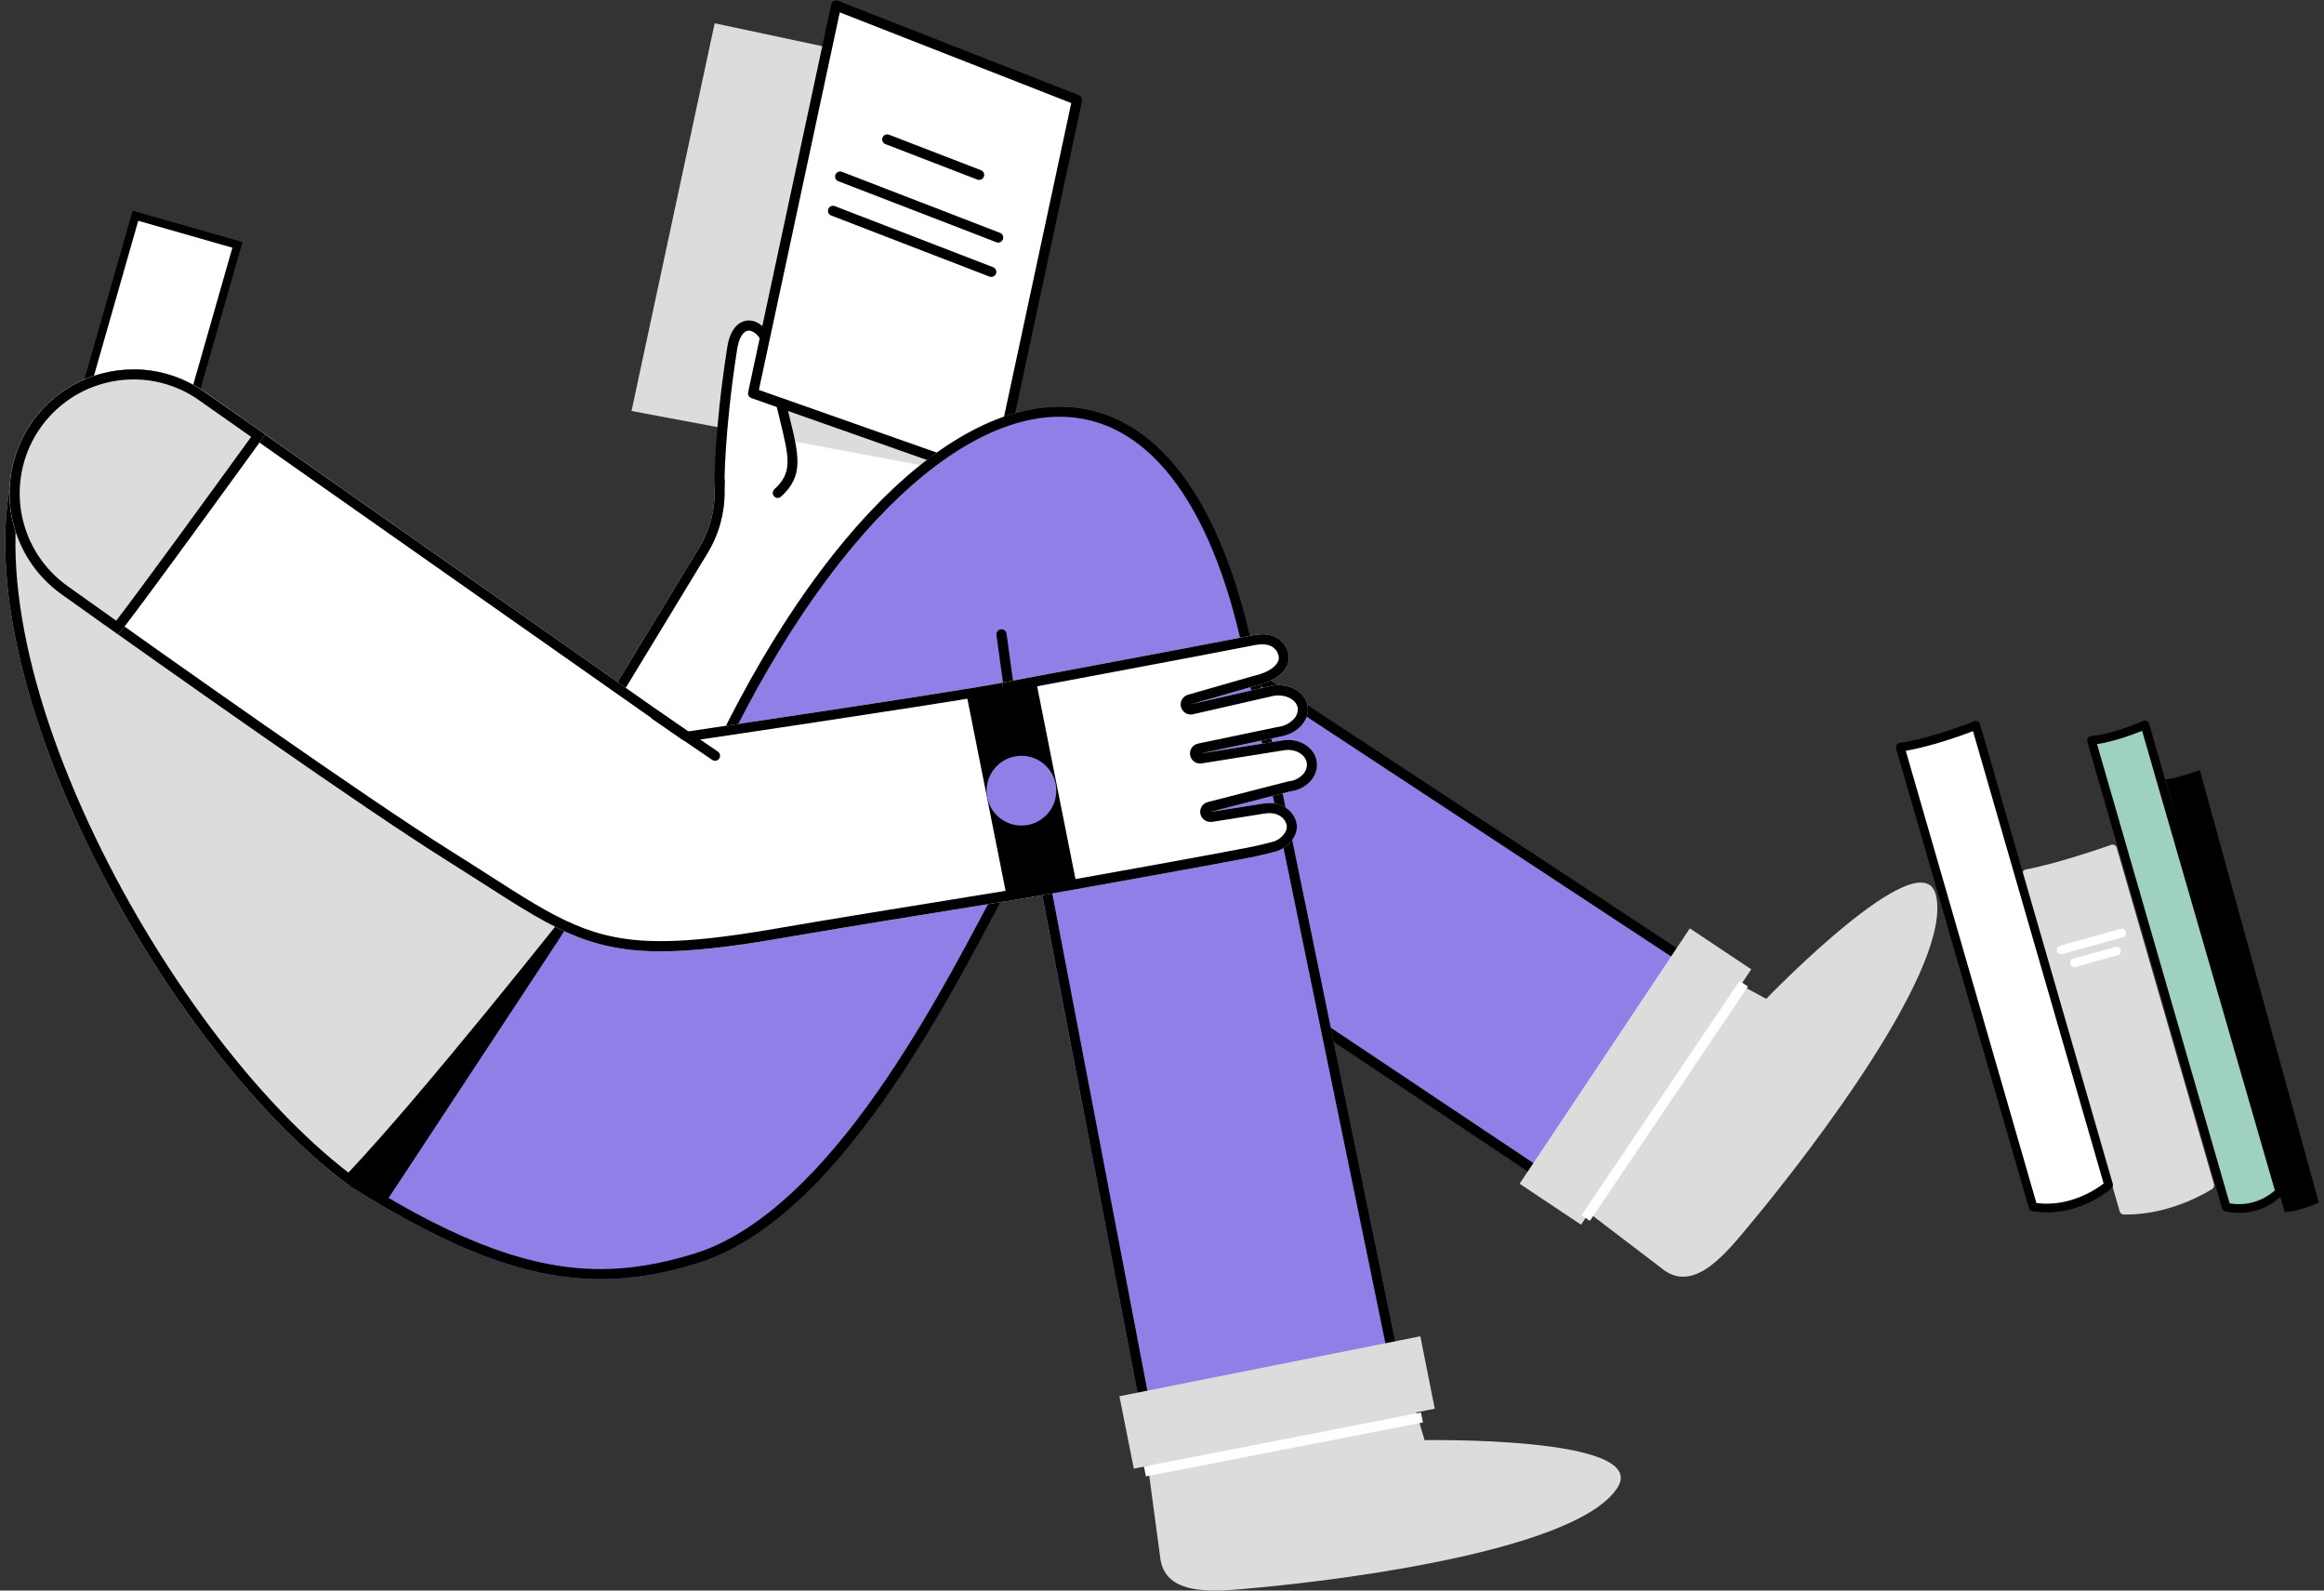
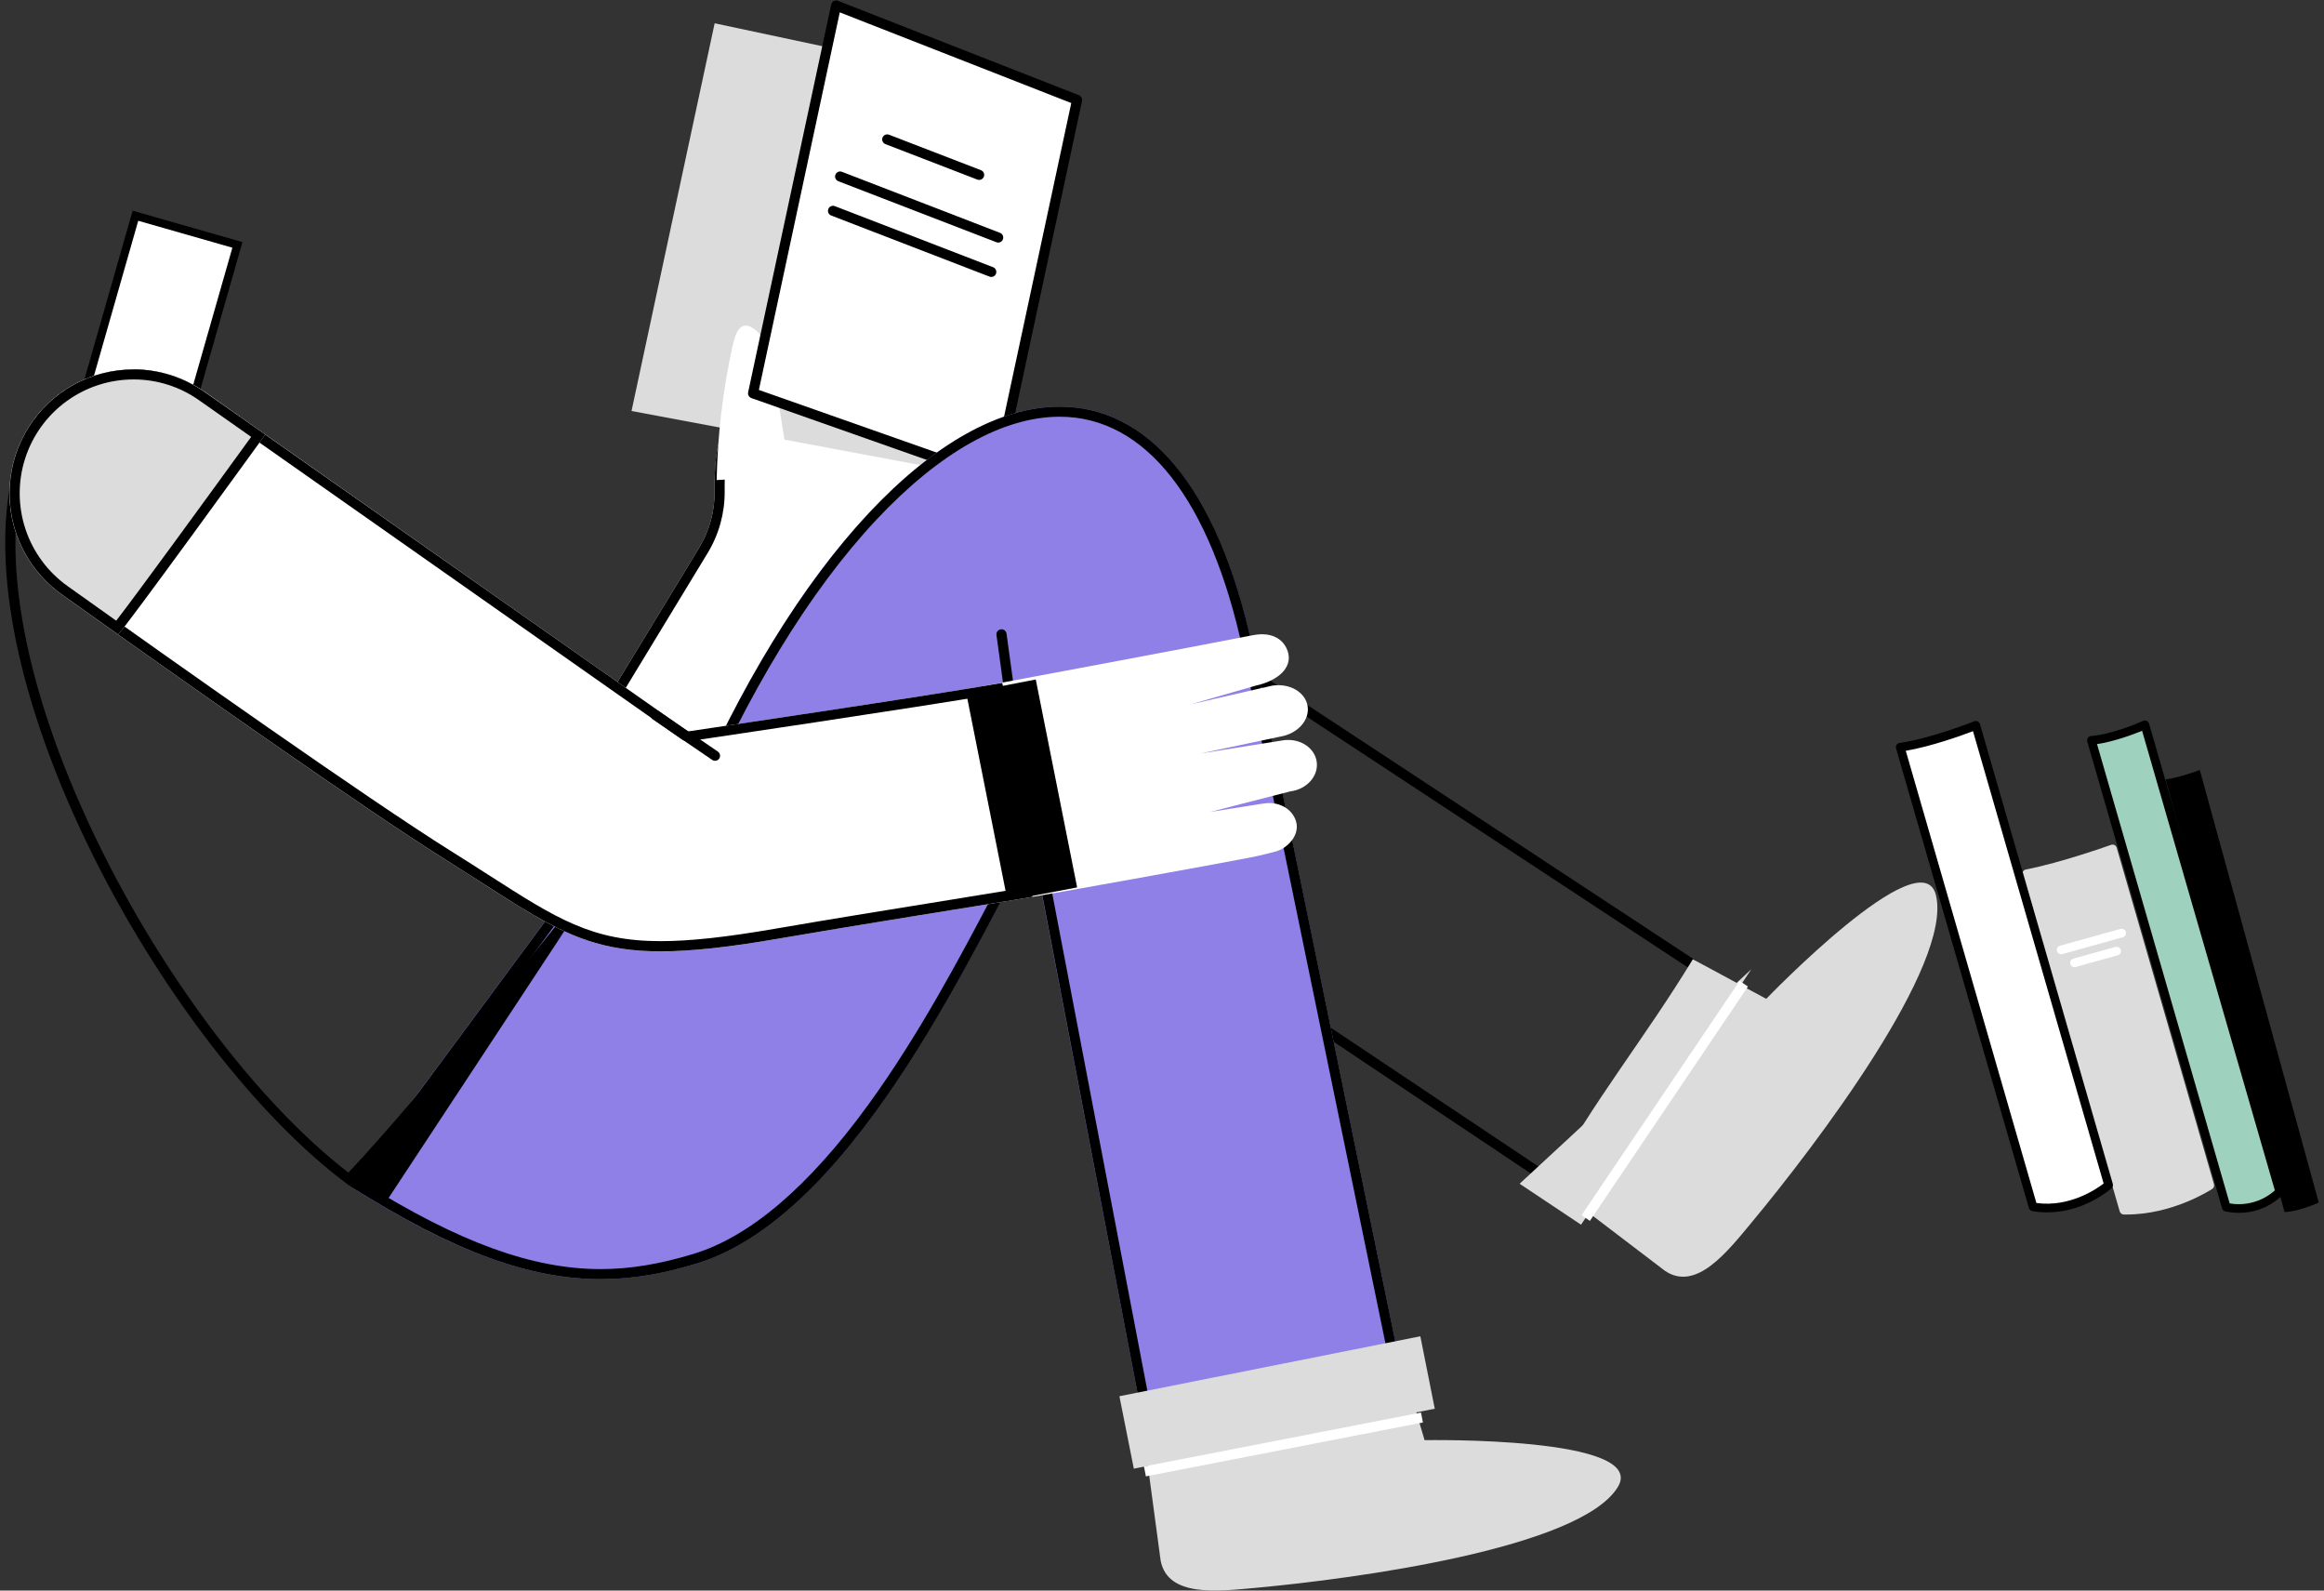
<svg xmlns="http://www.w3.org/2000/svg" width="342" height="234" viewBox="0 0 342 234" fill="none">
  <rect x="0" y="0" width="342" height="234" fill="#333333" stroke="none" />
  <rect x="19.931" y="31.739" width="15.609" height="29.8" transform="rotate(15.951 19.931 31.739)" fill="white" stroke="black" stroke-width="1.2" />
  <path d="M102.864 80.628C104.389 78.124 105.184 75.245 105.161 72.314C105.135 69.002 105.287 65.516 106.51 63.174C113.241 50.267 119.406 56.72 119.406 56.72L147.389 65.03L113.753 119.659L88.119 104.861L102.864 80.628Z" fill="white" />
  <path d="M115.483 56.569C112.952 56.569 110.296 59.085 107.825 63.842C106.739 65.92 106.621 69.277 106.643 72.285C106.667 75.488 105.797 78.634 104.131 81.37L90.175 104.34L113.245 117.677L145.107 65.92L118.977 58.14C118.735 58.073 118.515 57.945 118.336 57.77C117.562 57.037 116.548 56.611 115.483 56.569ZM115.483 55.087C116.947 55.115 118.347 55.692 119.406 56.703L147.389 65.031L113.753 119.659L88.119 104.862L102.864 80.629C104.389 78.125 105.184 75.246 105.161 72.315C105.135 69.003 105.287 65.517 106.51 63.175C109.874 56.721 113.101 55.106 115.483 55.106V55.087Z" fill="black" />
  <path d="M158.182 14.71L105.169 3.425L92.935 60.465L146.23 70.442L158.182 14.71Z" fill="#DCDCDC" />
  <path d="M105.461 70.625C105.594 64.085 106.358 57.572 107.743 51.178C108.269 48.759 108.999 46.829 111.248 48.585C113.497 50.341 115.412 64.045 116.146 69.962L105.461 70.625Z" fill="white" />
-   <path d="M114.449 73.251C114.632 73.25 114.809 73.181 114.945 73.058C118.305 70.009 117.59 67.089 116.164 61.269C115.564 58.82 114.819 55.775 114.163 51.903C113.696 49.143 112.022 47.146 110.181 47.146C109.584 47.146 107.587 47.442 107.024 51.077C105.072 63.559 105.131 71.305 105.131 71.379C105.131 71.576 105.209 71.764 105.348 71.903C105.487 72.042 105.675 72.121 105.872 72.121C106.068 72.121 106.257 72.042 106.396 71.903C106.535 71.764 106.613 71.576 106.613 71.379C106.613 71.305 106.557 63.67 108.487 51.318C108.747 49.673 109.399 48.647 110.192 48.643C111.14 48.643 112.34 49.958 112.711 52.162C113.378 56.09 114.13 59.165 114.738 61.636C116.142 67.374 116.668 69.52 113.96 71.976C113.849 72.077 113.771 72.209 113.737 72.354C113.702 72.5 113.713 72.653 113.767 72.792C113.821 72.932 113.916 73.052 114.04 73.136C114.164 73.221 114.31 73.266 114.46 73.265L114.449 73.251Z" fill="black" />
  <path d="M158.507 14.705L123.048 0.812L110.815 57.852L146.555 70.438L158.507 14.705Z" fill="white" />
  <path d="M146.552 71.175C146.681 71.177 146.809 71.145 146.922 71.083C147.016 71.032 147.097 70.962 147.161 70.877C147.225 70.791 147.27 70.694 147.292 70.59L159.23 14.858C159.267 14.685 159.243 14.506 159.16 14.35C159.077 14.195 158.941 14.074 158.778 14.009L123.318 0.12C123.218 0.08 123.111 0.063 123.003 0.069C122.896 0.075 122.791 0.105 122.696 0.156C122.602 0.206 122.519 0.277 122.454 0.363C122.39 0.449 122.344 0.548 122.322 0.653L110.096 57.708C110.057 57.884 110.085 58.069 110.173 58.226C110.261 58.384 110.403 58.504 110.574 58.564L146.311 71.16C146.39 71.177 146.471 71.182 146.552 71.175ZM157.648 15.161L146.007 69.456L111.678 57.367L123.581 1.817L157.648 15.161Z" fill="black" />
-   <path d="M178.666 95.591L258.809 148.3C258.809 148.3 283.943 129.661 281.275 137.341C274.073 158.088 263.359 167.966 254.53 178.584C251.247 182.533 249.217 188.368 244.964 185.486L176.08 138.827C177.302 143.706 128.435 63.192 178.666 95.591Z" fill="#8E80E7" />
  <path d="M258.809 149.039C258.968 149.04 259.124 148.989 259.252 148.894C259.381 148.799 259.475 148.666 259.521 148.513C259.568 148.36 259.563 148.196 259.509 148.046C259.455 147.896 259.353 147.767 259.22 147.68L179.084 94.971C178.92 94.866 178.721 94.831 178.531 94.871C178.341 94.912 178.175 95.026 178.068 95.188C177.961 95.351 177.922 95.549 177.96 95.739C177.997 95.93 178.108 96.098 178.269 96.208L258.405 148.921C258.525 148.998 258.665 149.04 258.809 149.039Z" fill="black" />
  <path d="M144.088 26.47C144.261 26.471 144.43 26.41 144.564 26.3C144.698 26.189 144.788 26.035 144.82 25.864C144.852 25.693 144.823 25.517 144.737 25.366C144.652 25.214 144.517 25.097 144.354 25.036L130.85 19.827C130.759 19.788 130.661 19.769 130.561 19.769C130.462 19.769 130.364 19.789 130.273 19.828C130.182 19.867 130.099 19.924 130.03 19.995C129.962 20.066 129.908 20.151 129.872 20.243C129.836 20.336 129.82 20.434 129.823 20.533C129.826 20.632 129.849 20.73 129.89 20.82C129.932 20.91 129.991 20.991 130.064 21.058C130.137 21.124 130.223 21.176 130.317 21.209L143.821 26.418C143.905 26.453 143.996 26.471 144.088 26.47Z" fill="black" />
  <path d="M146.9 35.686C147.072 35.685 147.238 35.624 147.37 35.514C147.502 35.403 147.591 35.25 147.623 35.081C147.654 34.912 147.626 34.737 147.543 34.587C147.46 34.436 147.327 34.319 147.167 34.256L123.9 25.276C123.716 25.205 123.512 25.21 123.332 25.29C123.152 25.37 123.011 25.518 122.94 25.702C122.87 25.886 122.875 26.09 122.955 26.27C123.035 26.45 123.183 26.59 123.367 26.661L146.633 35.638C146.718 35.67 146.809 35.687 146.9 35.686Z" fill="black" />
  <path d="M145.874 40.743C146.047 40.744 146.216 40.684 146.35 40.574C146.484 40.463 146.574 40.309 146.606 40.138C146.638 39.967 146.609 39.791 146.524 39.639C146.438 39.488 146.303 39.371 146.14 39.309L122.874 30.333C122.783 30.294 122.684 30.275 122.585 30.275C122.486 30.275 122.388 30.295 122.297 30.334C122.206 30.373 122.123 30.43 122.054 30.501C121.985 30.572 121.932 30.657 121.896 30.749C121.86 30.841 121.843 30.94 121.846 31.039C121.85 31.138 121.873 31.236 121.914 31.326C121.955 31.416 122.015 31.497 122.088 31.563C122.161 31.63 122.247 31.682 122.34 31.715L145.607 40.691C145.692 40.725 145.782 40.743 145.874 40.743Z" fill="black" />
  <path d="M237.042 180.35C237.201 180.349 237.355 180.298 237.483 180.203C237.61 180.109 237.703 179.976 237.749 179.824C237.795 179.672 237.792 179.509 237.738 179.36C237.685 179.211 237.585 179.082 237.454 178.994L147.796 119.108C147.632 118.999 147.432 118.96 147.239 118.998C147.046 119.037 146.877 119.15 146.768 119.314C146.659 119.478 146.619 119.678 146.658 119.871C146.696 120.063 146.81 120.233 146.973 120.342L236.631 180.227C236.754 180.307 236.896 180.349 237.042 180.35Z" fill="black" />
  <path d="M259.92 146.946C259.92 146.946 282.802 123.183 284.888 131.678C287.403 141.914 267.204 168.504 257.705 179.926C254.171 184.176 249.599 190.055 245.023 186.966L227.959 173.973C234.52 161.865 241.941 152.925 249.121 141.122L259.92 146.946Z" fill="#DCDCDC" />
-   <path d="M223.627 174.149L248.675 136.578L257.716 142.605L232.669 180.176L223.627 174.149Z" fill="#DCDCDC" />
+   <path d="M223.627 174.149L257.716 142.605L232.669 180.176L223.627 174.149Z" fill="#DCDCDC" />
  <path d="M255.999 144.308L257.229 145.138L233.971 179.609L232.741 178.779L255.999 144.308Z" fill="white" />
  <path d="M207.563 208.187L184.341 95.392C171.785 36.952 128.479 54.342 100.819 119.763L89.182 123.43L51.418 174.45C74.469 189.107 87.826 190.433 102.623 185.843C126.501 178.433 144.425 136.668 151.897 124.108L167.569 205.815C168.532 210.862 207.563 208.187 207.563 208.187Z" fill="#8E80E7" />
  <path d="M155.951 61.308C147.589 61.308 138.249 66.565 128.935 76.498C119.15 86.945 109.907 102.098 102.2 120.326L101.934 120.956L101.282 121.163L90.104 124.683L53.559 174.05C67.593 182.794 78.382 186.706 88.385 186.706C92.794 186.706 97.18 185.965 102.193 184.428C110.455 181.864 119.043 174.517 127.723 162.595C135.192 152.34 141.357 140.666 145.859 132.137C147.733 128.595 149.349 125.535 150.653 123.349L152.65 120.015L153.391 123.842L169.01 205.456C169.325 205.786 171.685 207.427 187.057 207.427C194.655 207.427 202.432 207.027 205.774 206.827L182.915 95.718C178.143 73.523 168.569 61.308 155.951 61.308ZM155.951 59.826C168.547 59.826 179.121 71.011 184.359 95.392L207.563 208.187C207.563 208.187 197.223 208.894 187.053 208.894C177.468 208.894 168.036 208.265 167.569 205.816L151.931 124.109C144.443 136.668 126.519 178.433 102.656 185.843C97.881 187.325 93.257 188.188 88.407 188.188C78.23 188.188 67.064 184.376 51.451 174.45L89.2 123.431L100.837 119.763C116.957 81.64 138.401 59.826 155.951 59.826Z" fill="black" />
  <path d="M151.931 127.206H152.035C152.229 127.18 152.405 127.077 152.524 126.921C152.643 126.764 152.694 126.567 152.668 126.373L148.122 93.225C148.096 93.029 147.992 92.851 147.834 92.731C147.677 92.61 147.478 92.558 147.281 92.584C147.085 92.611 146.907 92.714 146.787 92.872C146.666 93.03 146.614 93.229 146.64 93.425L151.197 126.569C151.222 126.746 151.31 126.908 151.445 127.025C151.58 127.142 151.752 127.206 151.931 127.206Z" fill="black" />
-   <path d="M4.2 62.871L28.029 69.817C28.029 69.817 50.544 104.887 89.2 129.225C89.2 129.225 63.733 161.716 51.437 174.45C22.787 153.369 -10.034 92.339 4.2 62.871Z" fill="#DCDCDC" />
  <path d="M5.026 64.653C-0.532 77.62 2.384 98.108 13.088 121.185C18.048 131.852 24.102 141.974 31.152 151.391C37.762 160.175 44.697 167.444 51.273 172.509C62.233 160.912 82.302 135.612 87.022 129.629C67.571 117.128 52.396 102.005 43.008 91.409C33.95 81.18 28.415 73.107 27.077 71.121L5.026 64.653ZM4.207 62.871L28.037 69.817C28.037 69.817 50.544 104.887 89.2 129.225C89.2 129.225 63.733 161.716 51.437 174.45C22.787 153.369 -10.034 92.339 4.2 62.871H4.207Z" fill="black" />
  <path d="M144.57 100.969C144.57 100.969 176.62 94.993 184.341 93.456C187.476 92.834 189.158 94.323 189.584 96.12C190.069 98.176 188.257 100.088 184.827 100.862L175.22 103.622L187.187 100.877C189.743 100.462 192.088 101.799 192.425 103.87C192.762 105.941 190.966 107.946 188.409 108.368L176.602 110.861L188.935 108.898C191.351 108.598 193.518 110.043 193.774 112.121C194.03 114.2 192.292 116.13 189.865 116.43L178.106 119.449L185.853 118.223H185.912C188.176 117.823 190.251 119.008 190.754 120.946C191.258 122.884 189.495 124.799 187.705 125.277C187.038 125.455 185.731 125.807 184 126.151C179.781 126.996 153.424 131.738 151.883 131.95C150.579 123.062 144.699 102.311 144.57 100.969Z" fill="white" />
-   <path d="M185.731 94.792C185.365 94.796 185 94.835 184.641 94.907C177.95 96.237 152.78 100.938 146.348 102.142C146.641 103.328 147.111 105.129 147.6 106.996C149.386 113.854 152.02 123.949 153.124 130.236C158.919 129.232 179.932 125.45 183.73 124.679C185.371 124.353 186.623 124.016 187.294 123.838H187.335C188.446 123.542 189.595 122.356 189.328 121.315C189.061 120.274 188.05 119.622 186.801 119.622C186.595 119.622 186.389 119.641 186.186 119.678L186.046 119.696L178.347 120.915C178.269 120.92 178.191 120.92 178.113 120.915C177.751 120.918 177.4 120.787 177.127 120.548C176.854 120.31 176.679 119.979 176.633 119.62C176.587 119.26 176.675 118.896 176.88 118.597C177.084 118.298 177.391 118.084 177.743 117.996L189.502 114.976L189.691 114.943C190.471 114.861 191.195 114.502 191.732 113.931C191.943 113.717 192.104 113.459 192.205 113.175C192.305 112.892 192.343 112.59 192.314 112.29C192.173 111.179 190.995 110.323 189.573 110.323C189.43 110.324 189.288 110.333 189.146 110.349L176.843 112.309C176.765 112.32 176.687 112.326 176.609 112.327C176.241 112.329 175.885 112.194 175.611 111.949C175.337 111.703 175.164 111.364 175.126 110.998C175.088 110.632 175.188 110.264 175.406 109.968C175.624 109.671 175.945 109.466 176.305 109.393L188.113 106.933H188.18C189.029 106.806 189.811 106.4 190.402 105.777C190.611 105.562 190.77 105.303 190.868 105.019C190.966 104.736 191.001 104.434 190.969 104.136C190.795 103.08 189.598 102.313 188.12 102.313C187.903 102.312 187.686 102.328 187.472 102.361L175.561 105.08C175.451 105.106 175.34 105.118 175.227 105.117C174.87 105.117 174.524 104.987 174.255 104.752C173.985 104.517 173.81 104.192 173.761 103.838C173.712 103.483 173.793 103.123 173.989 102.824C174.185 102.524 174.483 102.306 174.827 102.209L184.43 99.453L184.512 99.43C186.186 99.06 187.442 98.364 187.957 97.534C188.062 97.38 188.133 97.207 188.167 97.025C188.201 96.842 188.196 96.655 188.154 96.474C188.005 95.837 187.498 94.792 185.731 94.792ZM185.731 93.31C187.987 93.31 189.239 94.607 189.595 96.118C190.08 98.174 188.268 100.086 184.838 100.861L175.231 103.621L187.198 100.875C187.505 100.827 187.816 100.802 188.128 100.801C190.302 100.801 192.14 102.054 192.436 103.869C192.774 105.936 190.977 107.944 188.42 108.367L176.613 110.86L188.946 108.896C189.155 108.87 189.366 108.856 189.576 108.856C191.729 108.856 193.552 110.226 193.785 112.12C194.044 114.202 192.303 116.128 189.876 116.428L178.117 119.448L185.864 118.222H185.923C186.213 118.17 186.507 118.144 186.801 118.144C188.702 118.144 190.328 119.255 190.766 120.945C191.269 122.893 189.506 124.798 187.716 125.276C187.05 125.453 185.742 125.805 184.012 126.15C179.792 126.995 153.435 131.737 151.894 131.948C150.571 123.056 144.681 102.309 144.562 100.975C144.562 100.975 176.613 94.999 184.345 93.462C184.798 93.368 185.26 93.32 185.723 93.317L185.731 93.31Z" fill="black" />
  <path d="M4.2 62.872C5.516 60.776 7.246 58.971 9.282 57.565C11.319 56.159 13.621 55.183 16.047 54.695C18.473 54.207 20.973 54.219 23.395 54.728C25.817 55.238 28.11 56.235 30.134 57.659L101.226 107.612C101.226 107.612 138.03 102.169 147.489 100.465C148.808 106.504 152.305 131.875 151.901 131.956C142.328 133.546 127.197 135.909 114.456 138.11C87.478 142.763 84.966 138.636 65.467 126.421C53.3 118.797 25.855 99.413 9.053 87.439C5.261 84.737 2.645 80.688 1.743 76.12C0.84 71.552 1.719 66.812 4.2 62.872Z" fill="white" />
  <path d="M19.656 55.823C16.107 55.821 12.648 56.947 9.78 59.038C6.912 61.129 4.782 64.078 3.698 67.457C2.614 70.837 2.632 74.474 3.749 77.844C4.866 81.213 7.024 84.14 9.913 86.203C25.673 97.433 53.952 117.428 66.252 125.138C68.264 126.397 70.054 127.546 71.787 128.653C81.968 135.185 87.077 138.46 97.247 138.46C101.534 138.46 106.921 137.875 114.204 136.608C122.392 135.196 131.539 133.722 139.609 132.418C143.51 131.788 147.218 131.188 150.382 130.665C149.956 126.079 147.619 108.988 146.307 102.138C135.141 104.057 101.782 108.988 101.43 109.04C101.358 109.052 101.285 109.058 101.211 109.058C100.906 109.058 100.609 108.964 100.359 108.788L29.248 58.835C26.438 56.866 23.088 55.814 19.656 55.823ZM19.656 54.341C23.404 54.345 27.058 55.51 30.115 57.676L101.226 107.61C101.226 107.61 138.03 102.167 147.489 100.463C148.808 106.502 152.305 131.873 151.901 131.954C142.328 133.544 127.197 135.908 114.456 138.108C107.232 139.353 101.76 139.961 97.247 139.961C84.91 139.961 79.742 135.356 65.467 126.412C53.3 118.787 25.855 99.403 9.053 87.429C5.265 84.729 2.652 80.682 1.749 76.117C0.847 71.553 1.724 66.817 4.2 62.877C5.843 60.264 8.124 58.111 10.827 56.62C13.531 55.13 16.569 54.351 19.656 54.356V54.341Z" fill="black" />
  <path d="M4.2 62.872C5.516 60.776 7.246 58.971 9.283 57.565C11.319 56.159 13.621 55.183 16.047 54.695C18.474 54.207 20.974 54.219 23.395 54.728C25.817 55.238 28.11 56.235 30.134 57.659L39.037 63.928C38.981 64.009 38.918 64.091 38.866 64.172C38.866 64.172 18.156 92.781 17.378 93.329C14.414 91.233 11.621 89.254 9.068 87.424C5.277 84.725 2.661 80.679 1.756 76.115C0.851 71.55 1.725 66.813 4.2 62.872Z" fill="#DCDCDC" />
  <path d="M19.657 55.823C16.107 55.821 12.649 56.947 9.78 59.038C6.912 61.129 4.782 64.078 3.698 67.457C2.614 70.837 2.632 74.474 3.749 77.844C4.866 81.213 7.024 84.14 9.913 86.203L17.1 91.316C19.979 87.611 29.886 74.029 36.962 64.27L29.263 58.861C26.452 56.88 23.096 55.818 19.657 55.823ZM19.657 54.341C23.404 54.345 27.058 55.51 30.115 57.676L39.037 63.926C38.981 64.007 38.918 64.089 38.866 64.17C38.866 64.17 18.156 92.779 17.378 93.328C14.414 91.231 11.621 89.252 9.068 87.422C5.28 84.721 2.667 80.674 1.764 76.11C0.862 71.546 1.739 66.809 4.215 62.87C5.858 60.256 8.139 58.103 10.842 56.613C13.546 55.122 16.584 54.343 19.671 54.349L19.657 54.341Z" fill="black" />
  <path d="M158.511 130.552L148.267 132.5L142.187 101.939L152.424 99.964L158.511 130.552Z" fill="black" />
-   <path d="M150.316 121.453C147.482 121.453 145.184 119.156 145.184 116.322C145.184 113.488 147.482 111.191 150.316 111.191C153.149 111.191 155.447 113.488 155.447 116.322C155.447 119.156 153.149 121.453 150.316 121.453Z" fill="#8E80E7" />
  <path d="M105.228 111.185L96.443 105.183L105.228 111.185Z" fill="white" />
  <path d="M105.227 111.927C105.386 111.927 105.54 111.877 105.667 111.783C105.794 111.689 105.888 111.557 105.935 111.406C105.982 111.254 105.979 111.092 105.927 110.943C105.875 110.793 105.777 110.665 105.646 110.575L96.862 104.573C96.7 104.465 96.501 104.425 96.31 104.462C96.118 104.499 95.949 104.61 95.839 104.771C95.729 104.932 95.687 105.13 95.722 105.321C95.756 105.513 95.865 105.684 96.025 105.796L104.809 111.798C104.932 111.882 105.078 111.927 105.227 111.927Z" fill="black" />
  <path d="M209.642 211.872C209.642 211.872 242.615 211.279 238.088 218.755C232.619 227.769 199.531 232.256 184.738 233.604C179.232 234.108 171.841 235.023 170.8 229.592L167.94 208.337C181.148 204.429 192.714 203.365 206.144 200.105L209.642 211.872Z" fill="#DCDCDC" />
  <path d="M164.732 205.41L209.018 196.593L211.14 207.25L166.854 216.067L164.732 205.41Z" fill="#DCDCDC" />
  <path d="M209.114 207.814L209.397 209.269L168.63 217.201L168.347 215.746L209.114 207.814Z" fill="white" />
  <path d="M83.046 136.99L56.416 177.413L51.437 174.45L83.046 136.99Z" fill="black" />
  <path d="M325.173 174.383C325.173 174.383 319.422 178.176 312.535 178.036L298.235 128.535C303.49 127.532 310.873 124.884 310.873 124.884L325.173 174.383Z" fill="#DCDCDC" />
  <path d="M312.926 178.678H312.535C312.399 178.675 312.267 178.629 312.16 178.546C312.052 178.463 311.974 178.347 311.936 178.217L297.637 128.718C297.612 128.633 297.606 128.544 297.617 128.457C297.629 128.369 297.659 128.285 297.705 128.209C297.751 128.134 297.813 128.069 297.885 128.018C297.958 127.968 298.04 127.933 298.127 127.916C303.273 126.936 310.596 124.317 310.67 124.291C310.752 124.262 310.839 124.249 310.926 124.255C311.013 124.26 311.098 124.283 311.176 124.323C311.252 124.363 311.32 124.418 311.375 124.485C311.429 124.551 311.47 124.628 311.494 124.711L325.809 174.21C325.846 174.34 325.841 174.479 325.794 174.606C325.747 174.733 325.661 174.842 325.548 174.916C325.3 175.072 319.762 178.678 312.926 178.678ZM299.05 129.03L313.028 177.405C318.438 177.37 323.088 174.891 324.441 174.095L310.46 125.72C308.642 126.341 303.302 128.136 299.05 129.027V129.03Z" fill="#DCDCDC" />
  <path d="M310.31 174.338C310.31 174.338 305.536 178.628 299.171 177.549L279.662 109.926C284.353 109.289 290.782 106.714 290.782 106.714L310.31 174.338Z" fill="white" />
  <path d="M301.268 178.361C300.536 178.362 299.804 178.3 299.082 178.176C298.964 178.156 298.854 178.104 298.764 178.024C298.675 177.945 298.61 177.842 298.576 177.727L279.025 110.104C279 110.016 278.993 109.924 279.007 109.833C279.02 109.743 279.053 109.656 279.103 109.579C279.153 109.503 279.218 109.438 279.296 109.389C279.373 109.34 279.46 109.308 279.55 109.296C284.111 108.659 290.46 106.148 290.524 106.113C290.606 106.08 290.695 106.065 290.783 106.068C290.872 106.072 290.959 106.094 291.039 106.133C291.118 106.172 291.189 106.227 291.246 106.295C291.303 106.362 291.346 106.442 291.371 106.527L310.921 174.172C310.951 174.285 310.95 174.405 310.917 174.517C310.884 174.629 310.82 174.73 310.733 174.809C310.552 174.971 306.714 178.361 301.268 178.361ZM299.677 176.982C304.565 177.641 308.48 174.955 309.572 174.118L290.346 107.567C288.684 108.204 284.21 109.814 280.454 110.454L299.677 176.982Z" fill="black" />
  <path d="M341.232 176.921C341.232 176.921 338.173 178.302 336.191 178.305L318.687 114.673C320.692 114.412 323.725 113.289 323.725 113.289L341.232 176.921Z" fill="black" />
  <path d="M335.484 175.317C334.469 176.327 333.216 177.064 331.84 177.462C330.465 177.859 329.011 177.903 327.614 177.589L307.777 108.928C311.154 108.667 315.644 106.656 315.644 106.656L335.484 175.317Z" fill="#9FD2BE" />
  <path d="M329.517 178.43C328.833 178.427 328.152 178.355 327.483 178.213C327.37 178.19 327.266 178.136 327.181 178.057C327.097 177.979 327.035 177.879 327.003 177.768L307.163 109.094C307.136 109.003 307.131 108.908 307.146 108.814C307.161 108.721 307.197 108.632 307.251 108.554C307.305 108.477 307.376 108.412 307.458 108.365C307.54 108.318 307.631 108.29 307.726 108.283C310.95 108.038 315.339 106.084 315.383 106.055C315.466 106.017 315.556 105.998 315.647 105.998C315.738 105.998 315.828 106.017 315.911 106.055C315.994 106.093 316.068 106.149 316.127 106.218C316.186 106.287 316.23 106.368 316.255 106.456L336.095 175.129C336.125 175.233 336.128 175.342 336.104 175.446C336.08 175.551 336.03 175.648 335.958 175.728C335.119 176.584 334.116 177.265 333.01 177.729C331.904 178.193 330.716 178.431 329.517 178.43ZM328.117 177.039C329.297 177.242 330.509 177.176 331.661 176.845C332.813 176.515 333.875 175.928 334.768 175.129L315.23 107.513C313.957 108.035 311.125 109.104 308.598 109.47L328.117 177.039Z" fill="black" />
  <path d="M303.318 140.384C303.163 140.385 303.013 140.33 302.896 140.229C302.779 140.128 302.703 139.988 302.682 139.834C302.661 139.681 302.697 139.525 302.782 139.397C302.867 139.268 302.997 139.174 303.146 139.133L312.057 136.657C312.22 136.612 312.394 136.634 312.541 136.717C312.688 136.8 312.796 136.939 312.842 137.101C312.887 137.264 312.865 137.438 312.782 137.586C312.699 137.733 312.561 137.841 312.398 137.886L303.486 140.362C303.432 140.377 303.375 140.385 303.318 140.384Z" fill="white" />
  <path d="M305.288 142.283C305.133 142.284 304.983 142.229 304.866 142.128C304.749 142.027 304.673 141.886 304.652 141.733C304.631 141.58 304.667 141.424 304.752 141.295C304.837 141.166 304.967 141.073 305.116 141.032L311.281 139.32C311.362 139.293 311.449 139.283 311.534 139.291C311.62 139.299 311.703 139.323 311.779 139.364C311.855 139.405 311.922 139.46 311.975 139.527C312.029 139.594 312.069 139.672 312.092 139.755C312.115 139.837 312.121 139.924 312.109 140.009C312.098 140.095 312.069 140.177 312.025 140.251C311.981 140.325 311.923 140.389 311.853 140.439C311.784 140.49 311.705 140.526 311.621 140.545L305.456 142.258C305.402 142.274 305.345 142.282 305.288 142.283Z" fill="white" />
</svg>